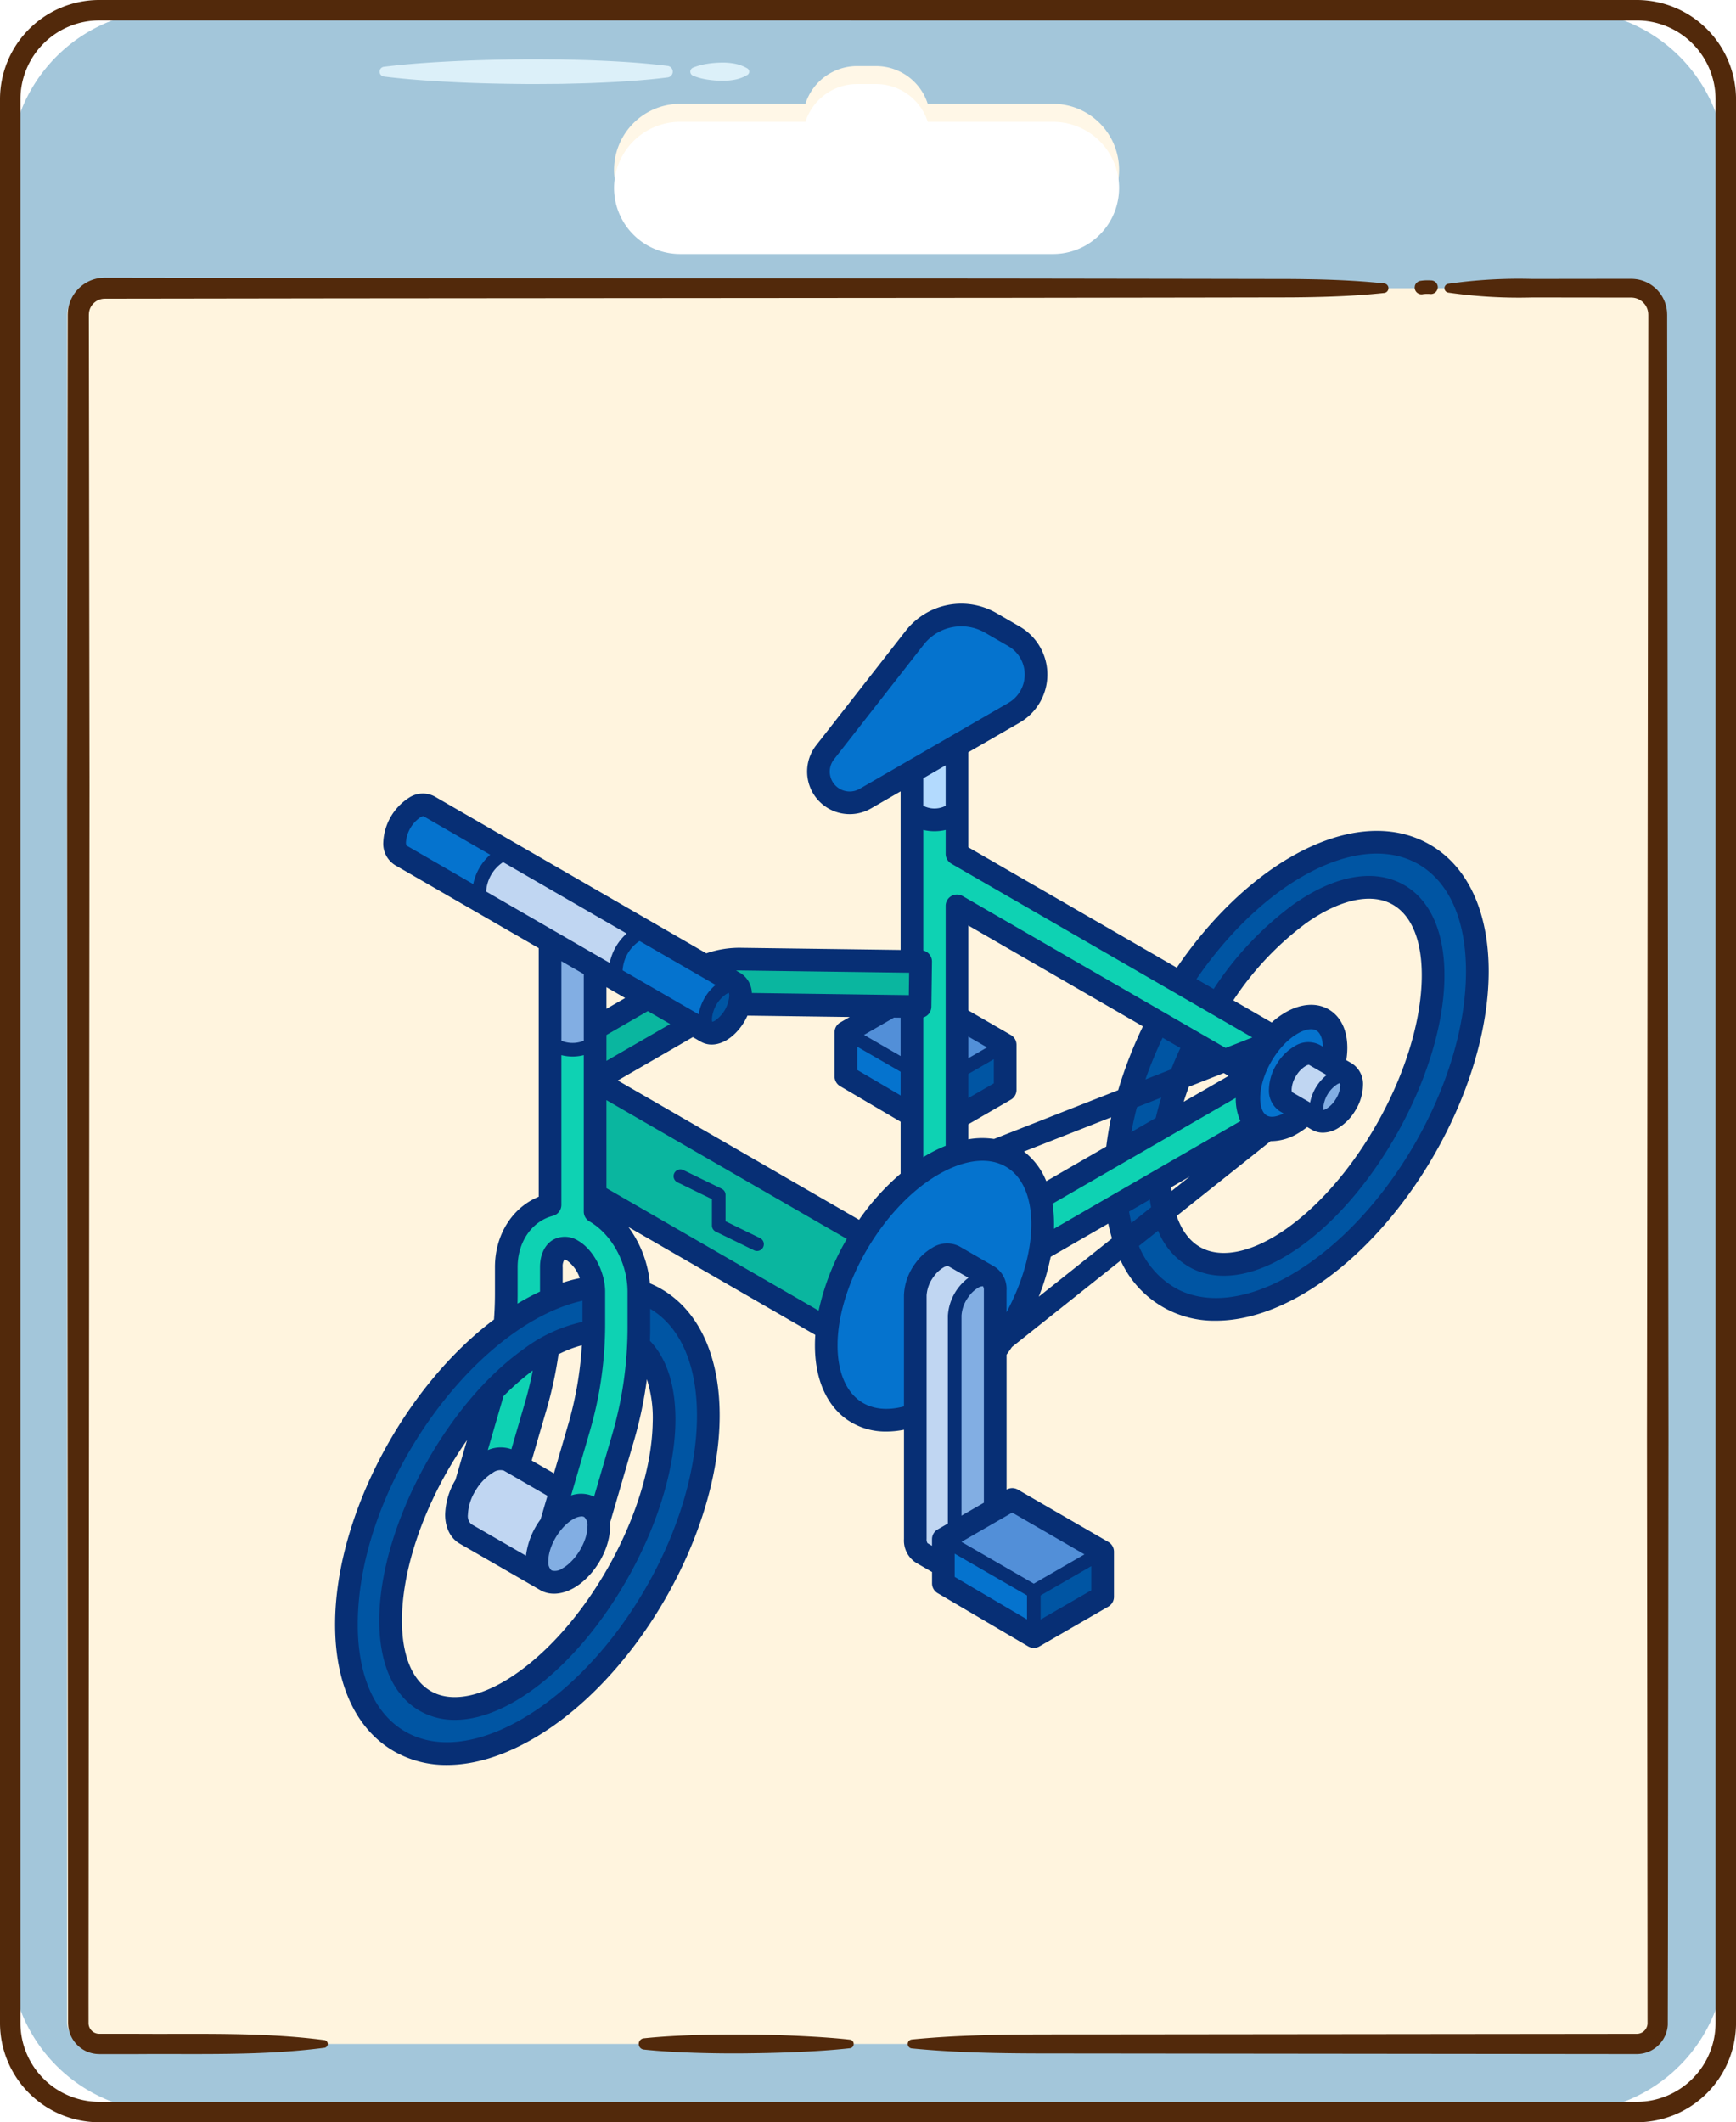
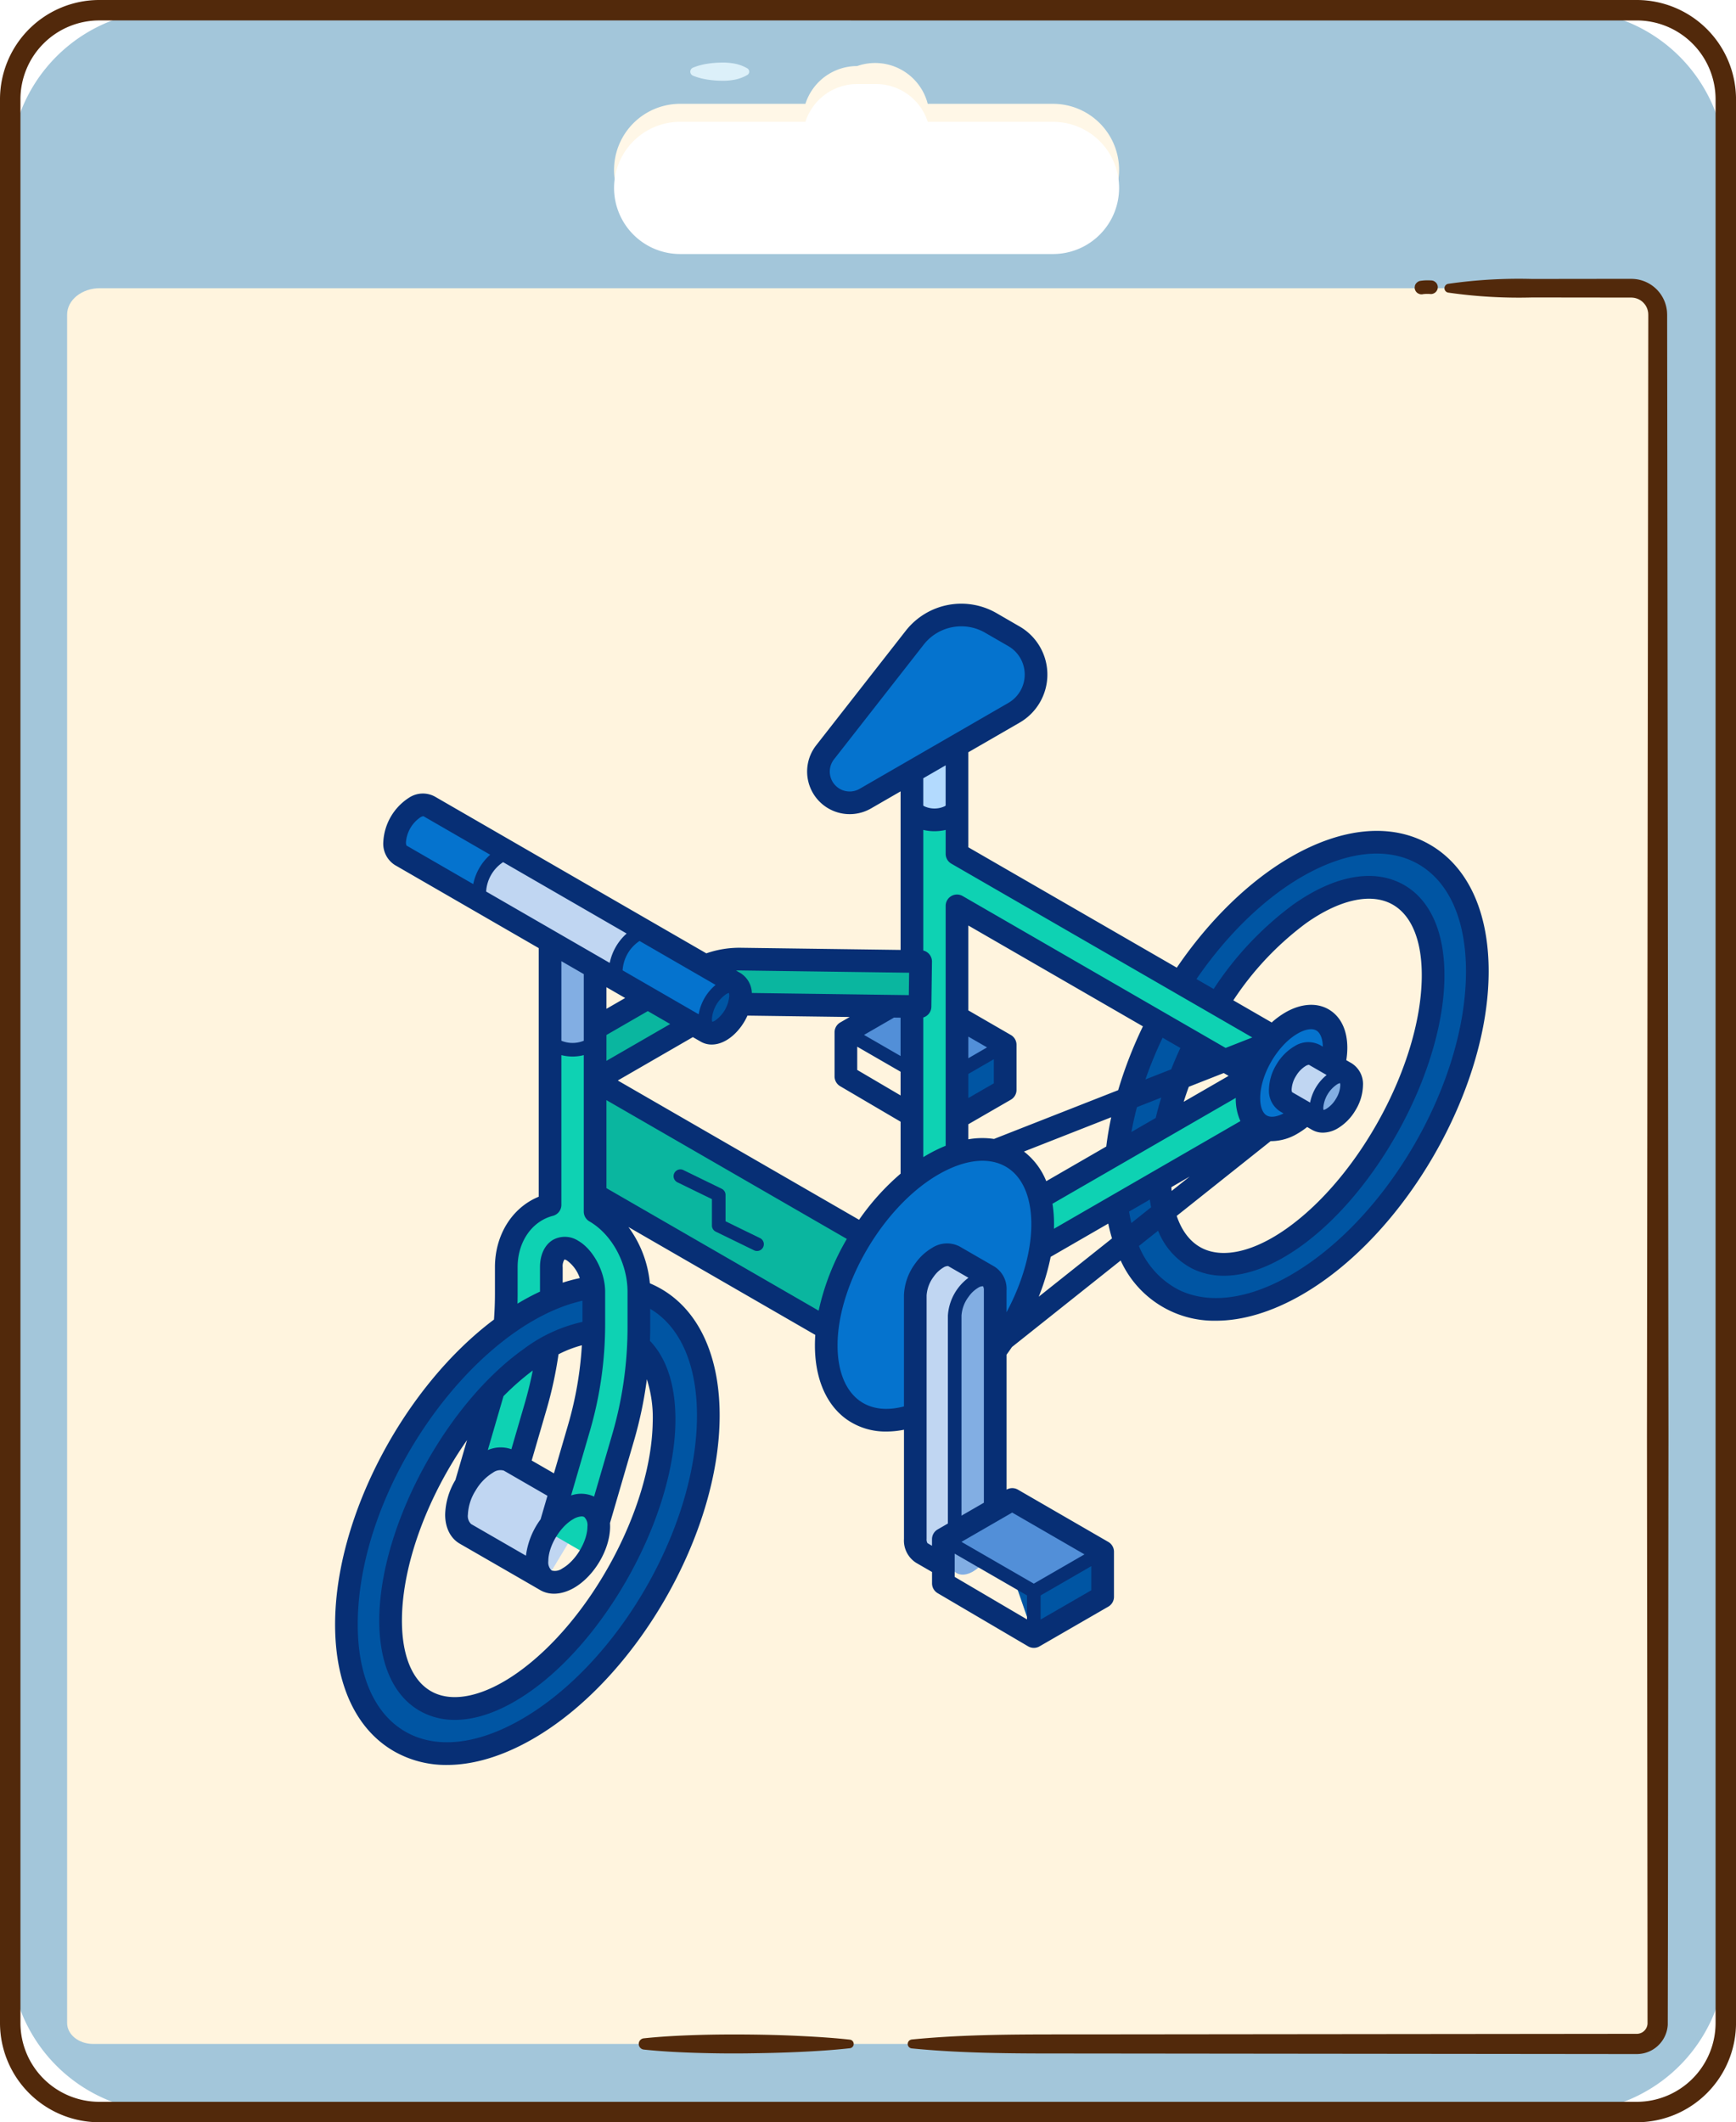
<svg xmlns="http://www.w3.org/2000/svg" width="385.695" height="471.377" viewBox="0 0 385.695 471.377">
  <defs>
    <filter id="Union_1">
      <feOffset dy="4" input="SourceAlpha" />
      <feGaussianBlur result="blur" />
      <feFlood flood-opacity="0.071" result="color" />
      <feComposite operator="out" in="SourceGraphic" in2="blur" />
      <feComposite operator="in" in="color" />
      <feComposite operator="in" in2="SourceGraphic" />
    </filter>
  </defs>
  <g id="Group_426" data-name="Group 426" transform="translate(-518.054 -5103.074)">
    <g id="vibrant-06" transform="translate(518.054 5103.074)">
      <path id="Path_2398" data-name="Path 2398" d="M-34.908,0H276.065a35.092,35.092,0,0,1,35.092,35.092V431.748a35.092,35.092,0,0,1-35.092,35.092H-34.908A35.092,35.092,0,0,1-70,431.748V35.092A35.092,35.092,0,0,1-34.908,0Z" transform="translate(72.269 2.269)" fill="#a3c6da" />
      <path id="Path_2358" data-name="Path 2358" d="M293.652,471.377H-47.957A22.068,22.068,0,0,1-70,449.335V22.043A22.068,22.068,0,0,1-47.957,0H293.652A22.068,22.068,0,0,1,315.7,22.043V449.335a22.068,22.068,0,0,1-22.044,22.043ZM-47.957,4.539a17.521,17.521,0,0,0-17.5,17.5V449.335a17.521,17.521,0,0,0,17.5,17.5H293.652a17.525,17.525,0,0,0,17.505-17.5V22.043a17.525,17.525,0,0,0-17.505-17.5Z" transform="translate(70 0)" fill="#52290b" />
      <path id="Path_2363" data-name="Path 2363" d="M164.347,27.221a13.694,13.694,0,0,1,3.022-.839,21.317,21.317,0,0,1,3.022-.283,14.133,14.133,0,0,1,3.022.193,8.84,8.84,0,0,1,3.022,1.091.852.852,0,0,1,.283,1.172.866.866,0,0,1-.283.283,8.84,8.84,0,0,1-3.022,1.091,14.166,14.166,0,0,1-3.022.193,21.239,21.239,0,0,1-3.022-.284A13.663,13.663,0,0,1,164.347,29a.962.962,0,0,1,0-1.775Z" transform="translate(-10.388 -12.193)" fill="#dcf0f9" />
-       <path id="Path_2364" data-name="Path 2364" d="M35.1,26.381c5.253-.652,10.506-1,15.759-1.255s10.506-.363,15.759-.411c2.627-.019,5.253.024,7.882.034,2.626.078,5.253.107,7.882.233,5.253.213,10.506.545,15.759,1.2a1.293,1.293,0,0,1,0,2.565c-5.253.657-10.506.99-15.759,1.2-2.627.129-5.253.156-7.882.233-2.627.009-5.253.053-7.882.033-5.253-.048-10.506-.143-15.759-.411-5.253-.252-10.506-.6-15.759-1.255a1.093,1.093,0,0,1,0-2.17Z" transform="translate(50.198 -11.55)" fill="#dcf0f9" />
      <path id="Path_2370" data-name="Path 2370" d="M32.668,126.063V505.515c0,2.565,2.581,4.645,5.765,4.645H380.288c3.184,0,5.766-2.08,5.765-4.646V126.062c0-3.242-3.261-5.87-7.284-5.869H39.952C35.929,120.193,32.667,122.821,32.668,126.063Z" transform="translate(-17.756 -56.182)" fill="#fff4de" />
      <path id="Path_2371" data-name="Path 2371" d="M255.348,507.349c12.453-1.225,24.906-1.121,37.359-1.13l37.359-.039,74.719-.078,9.34-.01,2.327,0a2.5,2.5,0,0,0,1.152-.3,2.4,2.4,0,0,0,1.225-1.955l-.01-18.548-.039-37.359-.078-74.719.172-149.438.093-74.719.023-18.679.006-4.67v-1.459l-.011-.192a1.952,1.952,0,0,0-.036-.373,3.739,3.739,0,0,0-.5-1.4,3.789,3.789,0,0,0-2.365-1.725,3.676,3.676,0,0,0-.746-.1c-.094-.013-.339-.007-.52-.009h-.586l-2.335,0-18.677-.022a110.273,110.273,0,0,1-18.68-1.079.989.989,0,0,1,0-1.951,110.219,110.219,0,0,1,18.68-1.08l18.679-.023,2.335,0h.586c.207,0,.352-.007.646.009a7.8,7.8,0,0,1,1.565.2,7.954,7.954,0,0,1,6.063,6.573,5.494,5.494,0,0,1,.077.786l.017.391v1.459l.006,4.67.023,18.679.093,74.719.172,149.438L423.4,447.93l-.039,37.359-.037,18.81a6.907,6.907,0,0,1-3.536,5.622,7,7,0,0,1-3.319.864h-2.343l-9.34-.01-74.719-.078-37.359-.039c-12.453-.009-24.906.1-37.359-1.13a.991.991,0,0,1,0-1.971Z" transform="translate(-52.79 -54.355)" fill="#52290b" />
      <path id="Path_2372" data-name="Path 2372" d="M143.387,849.35c3.814-.4,7.627-.6,11.442-.723s7.627-.152,11.441-.12,7.628.122,11.442.306,7.627.409,11.442.832a.959.959,0,0,1,0,1.908c-3.814.426-7.628.658-11.442.832s-7.628.26-11.442.306-7.627,0-11.441-.12-7.628-.32-11.442-.723a1.256,1.256,0,0,1,0-2.5Z" transform="translate(-0.342 -396.617)" fill="#52290b" />
-       <path id="Path_2373" data-name="Path 2373" d="M250.626,119.209c-6.918.741-13.835.929-20.753.985l-20.753.036-41.507.059-149.17.118-41.507.059-10.376.014c-.255,0-.329.014-.473.017a3.378,3.378,0,0,0-.388.05,3.807,3.807,0,0,0-.742.227,3.641,3.641,0,0,0-1.25.919,3.372,3.372,0,0,0-.74,1.356,3.32,3.32,0,0,0-.126.767l-.012.2v.968l.029,20.753.114,83.013-.135,166.027-.067,83.014-.017,20.753.005,5.067a2.392,2.392,0,0,0,1.445,2.069,2.742,2.742,0,0,0,.639.167c.13.013.18.014.379.021h3.243l5.188,0c13.835.1,27.671-.4,41.507,1.4a.862.862,0,0,1,0,1.709c-13.835,1.8-27.671,1.294-41.507,1.4l-5.188,0h-3.242a8.8,8.8,0,0,1-.914-.053,7.177,7.177,0,0,1-1.864-.489,6.923,6.923,0,0,1-4.207-5.988c-.021-.363-.016-.557-.017-.77v-4.54l-.017-20.753-.068-83.014L-42,228.743l.114-83.013.029-20.754V124l.021-.452a8.143,8.143,0,0,1,2.032-4.939,8.308,8.308,0,0,1,2.906-2.114,8.469,8.469,0,0,1,1.733-.526,8.149,8.149,0,0,1,.9-.115c.287-.015.645-.034.822-.028l10.376.015,41.507.059,149.17.117,41.507.059,20.753.036c6.918.053,13.836.243,20.753.984a1.065,1.065,0,0,1,0,2.116Z" transform="translate(56.912 -54.139)" fill="#52290b" />
      <path id="Path_2397" data-name="Path 2397" d="M469.571,116.94a10.279,10.279,0,0,0-2.514.119,1.688,1.688,0,0,0-.905.695,1.123,1.123,0,0,0-.179.562,1.146,1.146,0,0,0,.027.6,1.533,1.533,0,0,0,.7.905l.361.152a1.528,1.528,0,0,0,.8,0l.16-.023-.4.053a8.691,8.691,0,0,1,1.951-.041,1.554,1.554,0,0,0,1.513-1.513,1.529,1.529,0,0,0-.443-1.07l-.306-.236a1.508,1.508,0,0,0-.764-.207Z" transform="translate(-151.642 -54.648)" fill="#52290b" />
      <g data-type="innerShadowGroup">
-         <path id="Union_1-2" data-name="Union 1" d="M14.681,37.751a14.681,14.681,0,0,1,0-29.363H42.514A12.065,12.065,0,0,1,54.005,0H58.2A12.065,12.065,0,0,1,69.691,8.389H97.524a14.681,14.681,0,0,1,0,29.363Z" transform="translate(136.428 14.673)" fill="#fff7e7" />
+         <path id="Union_1-2" data-name="Union 1" d="M14.681,37.751a14.681,14.681,0,0,1,0-29.363H42.514A12.065,12.065,0,0,1,54.005,0A12.065,12.065,0,0,1,69.691,8.389H97.524a14.681,14.681,0,0,1,0,29.363Z" transform="translate(136.428 14.673)" fill="#fff7e7" />
        <g transform="matrix(1, 0, 0, 1, 0, 0)" filter="url(#Union_1)">
          <path id="Union_1-3" data-name="Union 1" d="M14.681,37.751a14.681,14.681,0,0,1,0-29.363H42.514A12.065,12.065,0,0,1,54.005,0H58.2A12.065,12.065,0,0,1,69.691,8.389H97.524a14.681,14.681,0,0,1,0,29.363Z" transform="translate(136.43 14.67)" fill="#fff" />
        </g>
      </g>
    </g>
    <g id="_015-pedelec" data-name="015-pedelec" transform="translate(590.881 5237.158)">
      <g id="Group_424" data-name="Group 424" transform="translate(4.138 2.499)">
        <path id="Path_3022" data-name="Path 3022" d="M298.915,421.034l5.478,15.813,15.286-8.825v-10.01Z" transform="translate(-151.668 -209.932)" fill="#0055a3" />
        <path id="Path_3023" data-name="Path 3023" d="M255.032,195.951l5.934,17.381,15.286-8.825V194.5Z" transform="translate(-129.892 -99.015)" fill="#0055a3" />
-         <path id="Path_3024" data-name="Path 3024" d="M226.91,188.978v9.805l20.1,11.811V191.408Z" transform="translate(-115.936 -96.277)" fill="#0573ce" />
        <path id="Path_3025" data-name="Path 3025" d="M385.984,110.665c-22.112,12.767-40.2,44.1-40.2,69.631s18.09,35.975,40.2,23.21,40.2-44.1,40.2-69.632S408.1,97.9,385.984,110.665Zm30.37,24.86c-.367,19.765-14.335,45.638-31.039,57.5-16.653,11.821-30.074,5.446-29.707-14.374.365-19.763,14.332-45.636,31.039-57.5C403.251,109.364,416.724,115.64,416.354,135.525Z" transform="translate(-174.925 -54.711)" fill="#0055a3" />
        <path id="Path_3026" data-name="Path 3026" d="M266.043,40.084V62.53c0,.741-.486,10.117-1.461,10.682a7.855,7.855,0,0,1-7.087,0c-.971-.566-1.461-9.941-1.461-10.682V40.084a5.005,5.005,0,1,1,10.01,0Z" transform="translate(-130.388 -19.907)" fill="#b3dafe" />
        <path id="Path_3027" data-name="Path 3027" d="M234.671,175.8l-7.761,4.481,20.1,11.605,15.286-8.825L242.21,171.443Z" transform="translate(-115.936 -87.576)" fill="#528fd8" />
        <path id="Path_3028" data-name="Path 3028" d="M345.776,151.825a5.005,5.005,0,0,1-6.837,1.832l-72.9-42.089v63.4a5.005,5.005,0,1,1-10.011,0v-85.4a2.5,2.5,0,0,0,1.461,2.047,7.855,7.855,0,0,0,7.087,0,2.489,2.489,0,0,0,1.461-2.047v10.441l77.9,44.977a5,5,0,0,1,1.832,6.837Z" transform="translate(-130.388 -46.948)" fill="#0ed2b3" />
        <path id="Path_3029" data-name="Path 3029" d="M293.819,235.792l63.873-36.877a5.005,5.005,0,1,1,5,8.669l-67.906,39.206Z" transform="translate(-149.139 -100.875)" fill="#0ed2b3" />
        <path id="Path_3030" data-name="Path 3030" d="M218.267,45.765a6.939,6.939,0,0,1-2-10.285l19.946-25.5a13.075,13.075,0,0,1,16.836-3.267l5.187,2.994a9.807,9.807,0,0,1,0,16.985L225.206,45.765A6.938,6.938,0,0,1,218.267,45.765Z" transform="translate(-109.925 -4.961)" fill="#0573ce" />
        <ellipse id="Ellipse_40" data-name="Ellipse 40" cx="13.642" cy="7.876" rx="13.642" ry="7.876" transform="matrix(0.505, -0.863, 0.863, 0.505, 196.33, 109.63)" fill="#0573ce" />
        <path id="Path_3031" data-name="Path 3031" d="M111.37,172.111,133.4,159.39a20.024,20.024,0,0,1,10.28-2.68l40.007.54-.135,10.009-40.7-.549A7.51,7.51,0,0,0,139,167.714L111.37,183.669l-5.005-4.291Z" transform="translate(-56.117 -80.263)" fill="#0ab69f" />
        <path id="Path_3032" data-name="Path 3032" d="M188.739,279.107l-78.4-45.249,3-23.629,75.4,43.515Z" transform="translate(-58.09 -106.823)" fill="#0ab69f" />
        <path id="Path_3033" data-name="Path 3033" d="M242.286,297.621c-13.225,7.4-24.045,1.346-24.046-13.452s10.82-32.958,24.046-40.356,24.046-1.345,24.046,13.452S255.51,290.223,242.286,297.621Z" transform="translate(-111.634 -121.922)" fill="#0573ce" />
        <path id="Path_3034" data-name="Path 3034" d="M266.079,287.386a3.589,3.589,0,0,0-3.563.313,9.5,9.5,0,0,0-2.923,2.7,10.21,10.21,0,0,0-2.082,5.706v54.066a3.383,3.383,0,0,0,1.443,3.116h0l7.749,4.474,7.125-65.9Z" transform="translate(-131.122 -144.941)" fill="#c0d6f2" />
        <path id="Path_3035" data-name="Path 3035" d="M277.9,296.581a9.5,9.5,0,0,0-2.923,2.7,10.21,10.21,0,0,0-2.082,5.706v54.066c0,3.078,2.252,4.339,5.005,2.8a9.5,9.5,0,0,0,2.923-2.7,10.21,10.21,0,0,0,2.082-5.707V299.384C282.905,296.305,280.653,295.044,277.9,296.581Z" transform="translate(-138.756 -149.349)" fill="#82aee3" />
-         <path id="Path_3036" data-name="Path 3036" d="M269.889,412.493v9.8l20.1,11.811V413.491Z" transform="translate(-137.264 -207.194)" fill="#0573ce" />
        <path id="Path_3037" data-name="Path 3037" d="M269.889,403.791l20.1,11.605,15.286-8.825-20.087-11.613Z" transform="translate(-137.264 -198.492)" fill="#528fd8" />
        <path id="Path_3038" data-name="Path 3038" d="M426.045,198.606a3.162,3.162,0,0,0-3.14.279A8.83,8.83,0,0,0,419.839,202a8.6,8.6,0,0,0-1.345,4.292,2.98,2.98,0,0,0,1.271,2.747l7.026,4.053,6.279-10.428Z" transform="translate(-211.008 -100.906)" fill="#c0d6f2" />
        <path id="Path_3039" data-name="Path 3039" d="M436.853,216.8c-2.426,1.357-4.411.247-4.411-2.467a9.428,9.428,0,0,1,4.411-7.4c2.426-1.357,4.411-.247,4.411,2.467a8.594,8.594,0,0,1-1.34,4.284A8.838,8.838,0,0,1,436.853,216.8Z" transform="translate(-217.929 -104.899)" fill="#82aee3" />
        <path id="Path_3040" data-name="Path 3040" d="M67.982,312.473A82.228,82.228,0,0,1,65.009,328.3l-5.677,19.47,8.925,5.152,6.556-22.482a87.409,87.409,0,0,0,3.493-23.876,48.14,48.14,0,0,0-5.324,2.662A58.7,58.7,0,0,0,67.982,312.473Z" transform="translate(-32.778 -154.628)" fill="#0ed2b3" />
        <path id="Path_3041" data-name="Path 3041" d="M46.821,293.777c-1.692.977-3.359,11.122-5,12.3-19.775,14.283-35.2,42.809-35.2,66.385,0,25.53,18.09,35.975,40.2,23.21s40.2-44.1,40.2-69.632c0-23.45-15.256-34.173-34.876-25.875-1.743.738-3.522-7.434-5.326-6.393ZM77.193,327.7c-.367,19.765-14.335,45.638-31.039,57.5-16.653,11.821-30.074,5.446-29.707-14.374.365-19.763,14.333-45.636,31.039-57.5C64.09,301.535,77.563,307.811,77.193,327.7Z" transform="translate(-6.62 -148.237)" fill="#0055a3" />
        <path id="Path_3042" data-name="Path 3042" d="M66.932,377.424c-1.247-.72-2.98-.633-4.887.434a13.738,13.738,0,0,0-4.773,4.843,13.382,13.382,0,0,0-2.093,6.681c0,2.091.757,3.571,1.979,4.275l17.876,10.316,9.775-16.234Z" transform="translate(-30.716 -189.559)" fill="#c0d6f2" />
        <path id="Path_3043" data-name="Path 3043" d="M86.54,190.931v37.346c-5.718,1.482-9.724,6.942-9.724,13.846V247.9q0,3.6-.315,7.191a58.585,58.585,0,0,1,5-3.246,48.237,48.237,0,0,1,5.324-2.662q0-.3,0-.592v-6.468c0-3.524,2.123-5.181,4.719-3.682s4.719,5.607,4.719,9.131v7.208A82.219,82.219,0,0,1,92.977,277.8L86.214,300.99,94.883,306a10.023,10.023,0,0,0,.941-2.2l6.956-23.855a87.4,87.4,0,0,0,3.495-24.468v-7.9c0-7.175-4-14.495-9.724-17.8v-38.84H86.54Z" transform="translate(-41.298 -97.246)" fill="#0ed2b3" />
        <path id="Path_3044" data-name="Path 3044" d="M97.891,167.82a7.855,7.855,0,0,0,7.087,0,2.489,2.489,0,0,0,1.461-2.047V145.238a5.005,5.005,0,0,0-10.011,0v20.534a2.5,2.5,0,0,0,1.462,2.047Z" transform="translate(-51.187 -72.088)" fill="#82aee3" />
-         <path id="Path_3045" data-name="Path 3045" d="M97.529,413.7c-3.777,2.113-6.866.384-6.866-3.841,0-4.245,3.107-9.421,6.866-11.524,3.777-2.113,6.866-.384,6.866,3.841S101.308,411.587,97.529,413.7Z" transform="translate(-48.325 -199.721)" fill="#82aee3" />
        <path id="Path_3046" data-name="Path 3046" d="M47.951,110.7,29.184,99.871l0,0a3.106,3.106,0,0,1-1.308-2.872,9.858,9.858,0,0,1,4.449-7.7,3.083,3.083,0,0,1,3.2-.272v0l13.612,7.862,5.082,2.935Z" transform="translate(-17.17 -46.51)" fill="#0573ce" />
        <path id="Path_3047" data-name="Path 3047" d="M96.823,138.917,66.529,121.432l-.032-.02a3.162,3.162,0,0,1-1.244-2.837A9.865,9.865,0,0,1,69.7,110.87a3.177,3.177,0,0,1,3.064-.348,1.476,1.476,0,0,1,.136.076l30.275,17.477Z" transform="translate(-35.715 -57.218)" fill="#c0d6f2" />
        <path id="Path_3048" data-name="Path 3048" d="M145.519,167.031l-18.691-10.8-.136-.076a3.157,3.157,0,0,1-1.248-2.84,9.872,9.872,0,0,1,4.445-7.705,3.114,3.114,0,0,1,3.157-.3l.052.032.016.008,18.75,10.825Z" transform="translate(-65.585 -74.459)" fill="#0573ce" />
        <path id="Path_3049" data-name="Path 3049" d="M171.713,169.763a9.871,9.871,0,0,1-4.449,7.705,3.106,3.106,0,0,1-3.14.3l-.06-.032a3.161,3.161,0,0,1-1.248-2.84,9.87,9.87,0,0,1,4.449-7.705,2.715,2.715,0,0,1,4.449,2.568Z" transform="translate(-84.131 -85.168)" fill="#0055a3" />
      </g>
      <g id="Group_425" data-name="Group 425" transform="translate(1.619 0)">
        <path id="Path_3050" data-name="Path 3050" d="M170.123,264.687l-7.664-3.737v-5.863a1.511,1.511,0,0,0-.849-1.358l-8.512-4.152a1.511,1.511,0,1,0-1.325,2.716l7.664,3.738v5.863a1.511,1.511,0,0,0,.849,1.358L168.8,267.4a1.511,1.511,0,0,0,1.325-2.716Z" transform="translate(-75.71 -123.773)" fill="#072f75" />
        <path id="Path_3051" data-name="Path 3051" d="M244.849,53.514c-8.427-4.866-19.4-3.887-30.911,2.758-9.153,5.285-18.089,13.971-25.312,24.575L142.311,54.109V33l11.4-6.583a12.325,12.325,0,0,0,0-21.347l-5.187-3a15.667,15.667,0,0,0-20.08,3.9L108.5,31.467a9.46,9.46,0,0,0,12.178,14.019l6.585-3.8V76.906l-35.525-.479A22.377,22.377,0,0,0,84.1,77.664L23.753,42.824a5.579,5.579,0,0,0-5.714.276,12.439,12.439,0,0,0-5.709,9.883,5.606,5.606,0,0,0,2.564,5.058L46.862,76.5v55.222c-5.89,2.409-9.724,8.46-9.724,15.657v5.778c0,1.944-.072,3.907-.215,5.846-19.952,14.965-35.3,43.748-35.3,67.73,0,13.286,4.641,23.282,13.068,28.147a23.265,23.265,0,0,0,11.786,3.051c5.931,0,12.439-1.948,19.123-5.807,22.86-13.2,41.461-45.413,41.463-71.813,0-14.6-5.633-25.215-15.506-29.357a24.921,24.921,0,0,0-4.762-12.5l41.516,23.961q-.082,1.18-.082,2.338c0,7.309,2.481,13.124,6.985,16.375a14.977,14.977,0,0,0,8.9,2.747,19.85,19.85,0,0,0,3.9-.4v24.259a5.854,5.854,0,0,0,2.7,5.3l3.533,2.04V217.6a2.519,2.519,0,0,0,1.243,2.172l20.1,11.811a2.519,2.519,0,0,0,2.535.01l15.286-8.825a2.519,2.519,0,0,0,1.259-2.181v-10.01a2.52,2.52,0,0,0-1.258-2.181l-20.086-11.614a2.519,2.519,0,0,0-2.518,0V166.8l.017-.023q.605-.827,1.18-1.674l24.152-19.218a22.789,22.789,0,0,0,21.167,13.377c5.951,0,12.477-1.947,19.13-5.788,22.86-13.2,41.461-45.413,41.463-71.813,0-13.287-4.639-23.284-13.067-28.149ZM205.4,96.348l-5.925,2.327L141.052,64.938a2.519,2.519,0,0,0-3.778,2.181v53.29a31.889,31.889,0,0,0-3.714,1.784q-.633.354-1.258.739V91.907a2.52,2.52,0,0,0,1.795-2.379l.135-10.009a2.519,2.519,0,0,0-1.929-2.483V50.251a10.955,10.955,0,0,0,4.973,0v5.312a2.518,2.518,0,0,0,1.259,2.181Zm4.078,23.024q.139,0,.28,0a11.554,11.554,0,0,0,5.72-1.685,17.321,17.321,0,0,0,2.11-1.449l1.128.65a4.829,4.829,0,0,0,2.377.6,6.592,6.592,0,0,0,3.2-.9,11.333,11.333,0,0,0,3.993-4.009A11.058,11.058,0,0,0,229.992,107a5.435,5.435,0,0,0-2.548-4.938l-1.16-.669a17.333,17.333,0,0,0,.229-2.742c0-3.964-1.481-7-4.17-8.554-2.665-1.539-6.157-1.29-9.579.686a18.3,18.3,0,0,0-3.054,2.237L201.188,88.1A67.446,67.446,0,0,1,217.32,70.993c7.362-5.227,14.291-6.795,19.009-4.3,4.488,2.371,6.875,8.258,6.721,16.576-.356,19.115-13.8,44.007-29.979,55.488-7.219,5.124-14.054,6.736-18.753,4.424-2.607-1.284-4.547-3.759-5.711-7.2Zm-21.994,11.063q-.039-.413-.066-.837l4.077-2.354Zm30.761-19.628-4.013-2.315a1.659,1.659,0,0,1-.09-.61,6.2,6.2,0,0,1,.977-2.983,6.348,6.348,0,0,1,2.145-2.222,1.717,1.717,0,0,1,.716-.258l3.938,2.271a10.44,10.44,0,0,0-3.673,6.116Zm6.045-4.076a2.1,2.1,0,0,1,.606-.243,1.977,1.977,0,0,1,.057.512,6.191,6.191,0,0,1-.975,2.979,6.344,6.344,0,0,1-2.147,2.227,2.11,2.11,0,0,1-.6.243,1.946,1.946,0,0,1-.058-.513A6.942,6.942,0,0,1,224.291,106.73Zm-3.858-8.712a5.622,5.622,0,0,0-5.629.262,11.333,11.333,0,0,0-3.989,4,11.066,11.066,0,0,0-1.711,5.6,5.446,5.446,0,0,0,2.531,4.929l.708.408c-1.526.787-2.868.956-3.731.457-.925-.534-1.455-1.938-1.455-3.852,0-5.17,3.809-11.736,8.319-14.34,1.7-.979,3.208-1.229,4.148-.686.883.509,1.406,1.811,1.452,3.591Zm-20.293,6.858-9.983,5.764q.522-1.663,1.134-3.338l7.765-3.05ZM148.02,118.888a17.912,17.912,0,0,0-5.709.079v-3.341l9.447-5.454a2.519,2.519,0,0,0,1.259-2.181V97.98a2.52,2.52,0,0,0-1.258-2.181l-9.448-5.463V71.482l38.79,22.4a94.233,94.233,0,0,0-5.5,14.172S148.063,118.869,148.02,118.888Zm26.038-4.818q-.708,3.289-1.1,6.5l-13.333,7.7a15.659,15.659,0,0,0-4.957-6.583Zm-26.079-12.89v5.357l-5.668,3.272v-5.357Zm-5.668-.218V96.156l4.159,2.4Zm37.461,10.864,5.4-2.122q-.694,2.274-1.23,4.523l-5.4,3.119q.5-2.733,1.23-5.521Zm1.881-6.151a91.035,91.035,0,0,1,3.824-9.267l3.942,2.277q-1.1,2.373-2.039,4.742ZM132.3,44.85V38.775l4.972-2.87v8.948a1.636,1.636,0,0,1-.2.136,5.383,5.383,0,0,1-4.559,0,1.65,1.65,0,0,1-.211-.143ZM118.16,41.123a4.42,4.42,0,0,1-5.691-6.551l19.946-25.5a10.587,10.587,0,0,1,8.344-4.04,10.478,10.478,0,0,1,5.249,1.4l5.187,2.994a7.287,7.287,0,0,1,0,12.622ZM91.671,81.464l37.488.506-.068,4.972-34.876-.471a5.4,5.4,0,0,0-2.54-4.431L90.7,81.48Q91.187,81.459,91.671,81.464ZM35.187,63.94c0-.028,0-.056,0-.084a8.426,8.426,0,0,1,3.694-6.4l.075-.042L66.4,73.264a11.921,11.921,0,0,0-3.762,6.525ZM86.164,84.675A10.878,10.878,0,0,0,82.4,91.2L65.509,81.446c0-.029,0-.059,0-.089a8.431,8.431,0,0,1,3.686-6.395l.075-.042Zm3.038,2.42a7.408,7.408,0,0,1-3.191,5.525,2.1,2.1,0,0,1-.589.248,2.146,2.146,0,0,1-.08-.636,7.4,7.4,0,0,1,3.191-5.525,2.126,2.126,0,0,1,.588-.248,2.078,2.078,0,0,1,.08.636Zm-23.136.49-4.156,2.4v-4.8ZM61.911,95.8,71.1,90.493l4.973,2.871-14.166,8.179Zm19.2.471,1.7.981a4.832,4.832,0,0,0,2.476.668c3.44,0,6.532-3.228,7.951-6.425l22.72.306-2.107,1.217a2.519,2.519,0,0,0-1.259,2.181V105a2.519,2.519,0,0,0,1.243,2.172l13.428,7.89V126.6a54.027,54.027,0,0,0-9.228,10.242L64.429,105.905Zm36.517,7.291V98.4l9.633,5.562v5.263Zm1.511-7.782,6.409-3.7a2.564,2.564,0,0,0,.225-.146l1.487.02v8.516ZM17.481,53.713a1.812,1.812,0,0,1-.115-.73,7.391,7.391,0,0,1,3.191-5.521,1.716,1.716,0,0,1,.69-.263c.034.02.07.039.1.056l14.731,8.506a11.911,11.911,0,0,0-3.766,6.523L17.555,53.761l-.074-.048ZM56.873,82.277v14.8a6.577,6.577,0,0,1-4.973,0V79.405Zm-14.7,70.877v-5.778c0-5.608,3.15-10.193,7.838-11.408a2.519,2.519,0,0,0,1.887-2.438v-33.26a10.015,10.015,0,0,0,4.973,0v34.754a2.519,2.519,0,0,0,1.259,2.181c4.984,2.878,8.465,9.3,8.465,15.619v7.9A84.864,84.864,0,0,1,63.2,184.484l-4.036,13.84a6.808,6.808,0,0,0-5.105-.256l4.174-14.314a84.716,84.716,0,0,0,3.388-23.723v-7.208c0-4.408-2.626-9.377-5.978-11.312a5.47,5.47,0,0,0-5.569-.233c-1.861,1.075-2.928,3.3-2.928,6.1v5.419a53.167,53.167,0,0,0-5,2.675q.03-1.158.031-2.316ZM36.7,193a2.772,2.772,0,0,1,2.4-.451l9.7,5.6-1.523,5.225a17.156,17.156,0,0,0-3.251,8.079l-12.181-7.029a2.466,2.466,0,0,1-.719-2.094,10.91,10.91,0,0,1,1.727-5.373A11.284,11.284,0,0,1,36.7,193Zm-1.147-5.019s3.4-11.668,3.485-11.96a57.655,57.655,0,0,1,6.5-5.7c-.486,2.456-1.081,4.9-1.782,7.3l-2.966,10.18a7.216,7.216,0,0,0-5.24.187ZM45.3,190.31l3.29-11.291a89.523,89.523,0,0,0,2.668-12.3,25.523,25.523,0,0,1,5.19-2A79.678,79.678,0,0,1,53.4,182.344l-3.155,10.818Zm9.271,13a3.988,3.988,0,0,1,1.82-.582,1.149,1.149,0,0,1,.583.134,2.48,2.48,0,0,1,.714,2.091c0,3.306-2.606,7.664-5.577,9.326a2.754,2.754,0,0,1-2.4.448,2.478,2.478,0,0,1-.714-2.091C48.994,209.332,51.6,204.974,54.572,203.311ZM55.987,149.8a36.783,36.783,0,0,0-3.8,1.01v-3.431a2.782,2.782,0,0,1,.391-1.714,1.434,1.434,0,0,1,.55.213,7.972,7.972,0,0,1,2.86,3.923Zm15.647,10.924v-4.1c6.644,3.931,10.388,12.359,10.387,23.688,0,24.8-17.473,55.054-38.944,67.451-9.881,5.7-19.069,6.684-25.871,2.756S6.657,238.14,6.657,226.729c0-31.035,26.173-66.608,49.929-71.908v4.7a33.927,33.927,0,0,0-13.04,6.006c-17.32,12.3-31.719,38.989-32.1,59.5-.191,10.315,3.152,17.817,9.413,21.124a15.613,15.613,0,0,0,7.383,1.769c5.12,0,10.9-2.169,16.888-6.419,17.318-12.294,31.718-38.987,32.1-59.5.148-7.945-1.8-14.243-5.647-18.257q.051-1.511.051-3.026Zm-3.6,25.174a89.939,89.939,0,0,0,2.853-13.637,28.018,28.018,0,0,1,1.3,9.653c-.355,19.114-13.8,44.006-29.978,55.489-7.361,5.226-14.288,6.793-19,4.3-4.493-2.373-6.882-8.26-6.729-16.577.23-12.432,6-27.31,14.459-39.352l-2.587,8.867a15.658,15.658,0,0,0-2.276,7.682c0,2.916,1.18,5.269,3.239,6.457.057.033,15.8,9.1,17.841,10.295,2.305,1.353,5.088.9,7.412-.4,4.573-2.559,8.155-8.586,8.155-13.722q0-.382-.027-.751Zm-6.128-56.082V110.267l53.413,30.828a54.292,54.292,0,0,0-6.26,15.933Zm75.863,74.492-2.27,1.31a2.519,2.519,0,0,0-1.259,2.181v1.451l-1-.576a1.585,1.585,0,0,1-.2-.946V153.66a7.773,7.773,0,0,1,1.6-4.221,7.05,7.05,0,0,1,2.116-1.984,1.854,1.854,0,0,1,1.076-.331l4.51,2.6a11.351,11.351,0,0,0-4.573,8.407Zm4.62-50.392a6.935,6.935,0,0,1,2.117-1.984,1.906,1.906,0,0,1,1.072-.329,1.708,1.708,0,0,1,.187.933V199.69l-4.973,2.871V158.135A7.78,7.78,0,0,1,142.393,153.914Zm12.959,71.69-16.07-9.443V211l16.07,9.278Zm14.279-6.47-11.256,6.5v-5.357l11.256-6.5Zm-17.569-17.261,16.059,9.285-11.258,6.5-16.07-9.279Zm-1.256-44.495v-4.845a5.851,5.851,0,0,0-2.7-5.3l-7.749-4.473a6.056,6.056,0,0,0-6.053.3,11.981,11.981,0,0,0-3.726,3.409,12.645,12.645,0,0,0-2.567,7.192V178.3c-3.888,1.024-7.274.593-9.851-1.266-3.157-2.278-4.9-6.643-4.9-12.29,0-13.783,10.421-31.257,22.756-38.157,5.694-3.185,10.909-3.719,14.683-1.506,3.621,2.123,5.614,6.654,5.614,12.759,0,6.044-2,13-5.51,19.537Zm7.152-3.45a50.1,50.1,0,0,0,2.651-8.854l12.793-7.386q.351,1.7.832,3.289Zm3.38-15.091q.015-.5.016-1a29.2,29.2,0,0,0-.343-4.558l40.719-23.509v.048a11.856,11.856,0,0,0,1.036,5.1Zm16.7-3.823,4.6-2.657q.119.875.281,1.711l-4.385,3.489q-.29-1.234-.5-2.543Zm35.9,14.1c-9.379,5.415-18.229,6.573-24.923,3.261a18.951,18.951,0,0,1-8.8-9.716l4.262-3.391a16.084,16.084,0,0,0,7.618,8.431,15.7,15.7,0,0,0,7.005,1.574c5.126,0,10.913-2.169,16.888-6.41,17.318-12.293,31.718-38.986,32.1-59.5.192-10.317-3.148-17.819-9.4-21.124-6.556-3.462-15.178-1.812-24.279,4.649a72.781,72.781,0,0,0-17.59,18.688L193,83.372c6.763-9.847,15.033-17.875,23.456-22.738,9.882-5.706,19.071-6.685,25.873-2.758s10.548,12.375,10.548,23.786c0,24.8-17.472,55.055-38.944,67.451Z" transform="translate(-1.619 0)" fill="#072f75" />
      </g>
    </g>
  </g>
</svg>